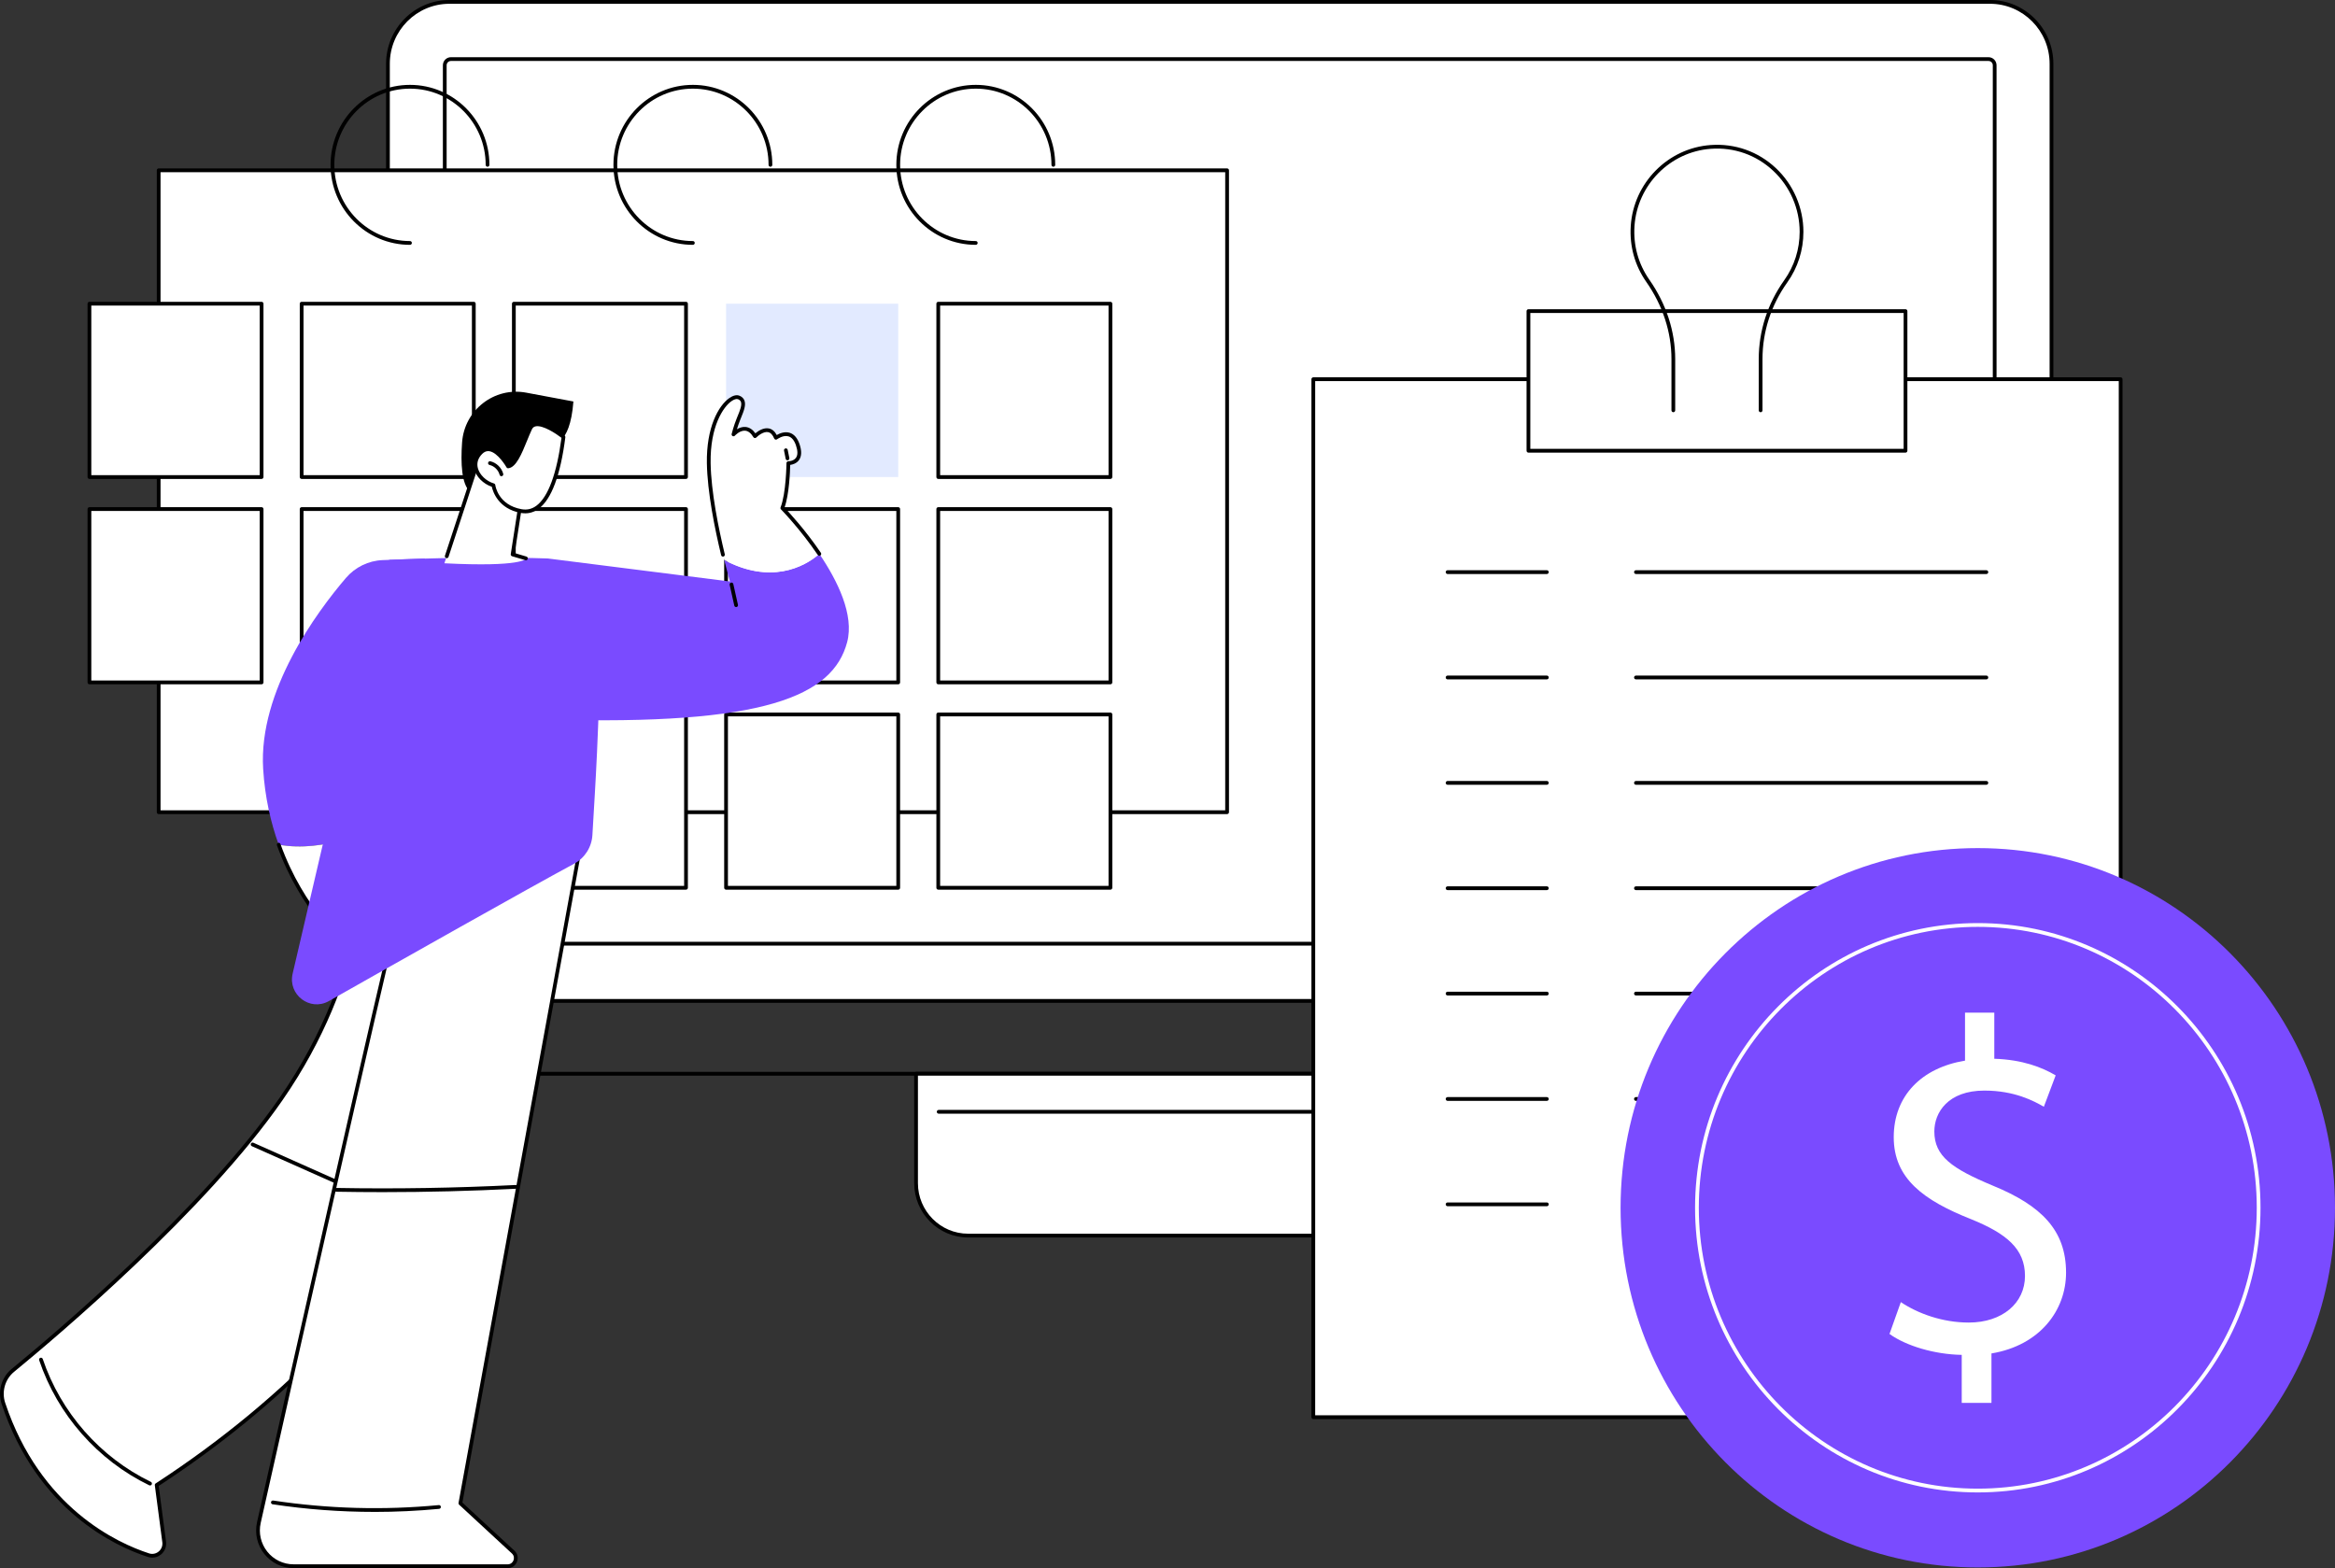
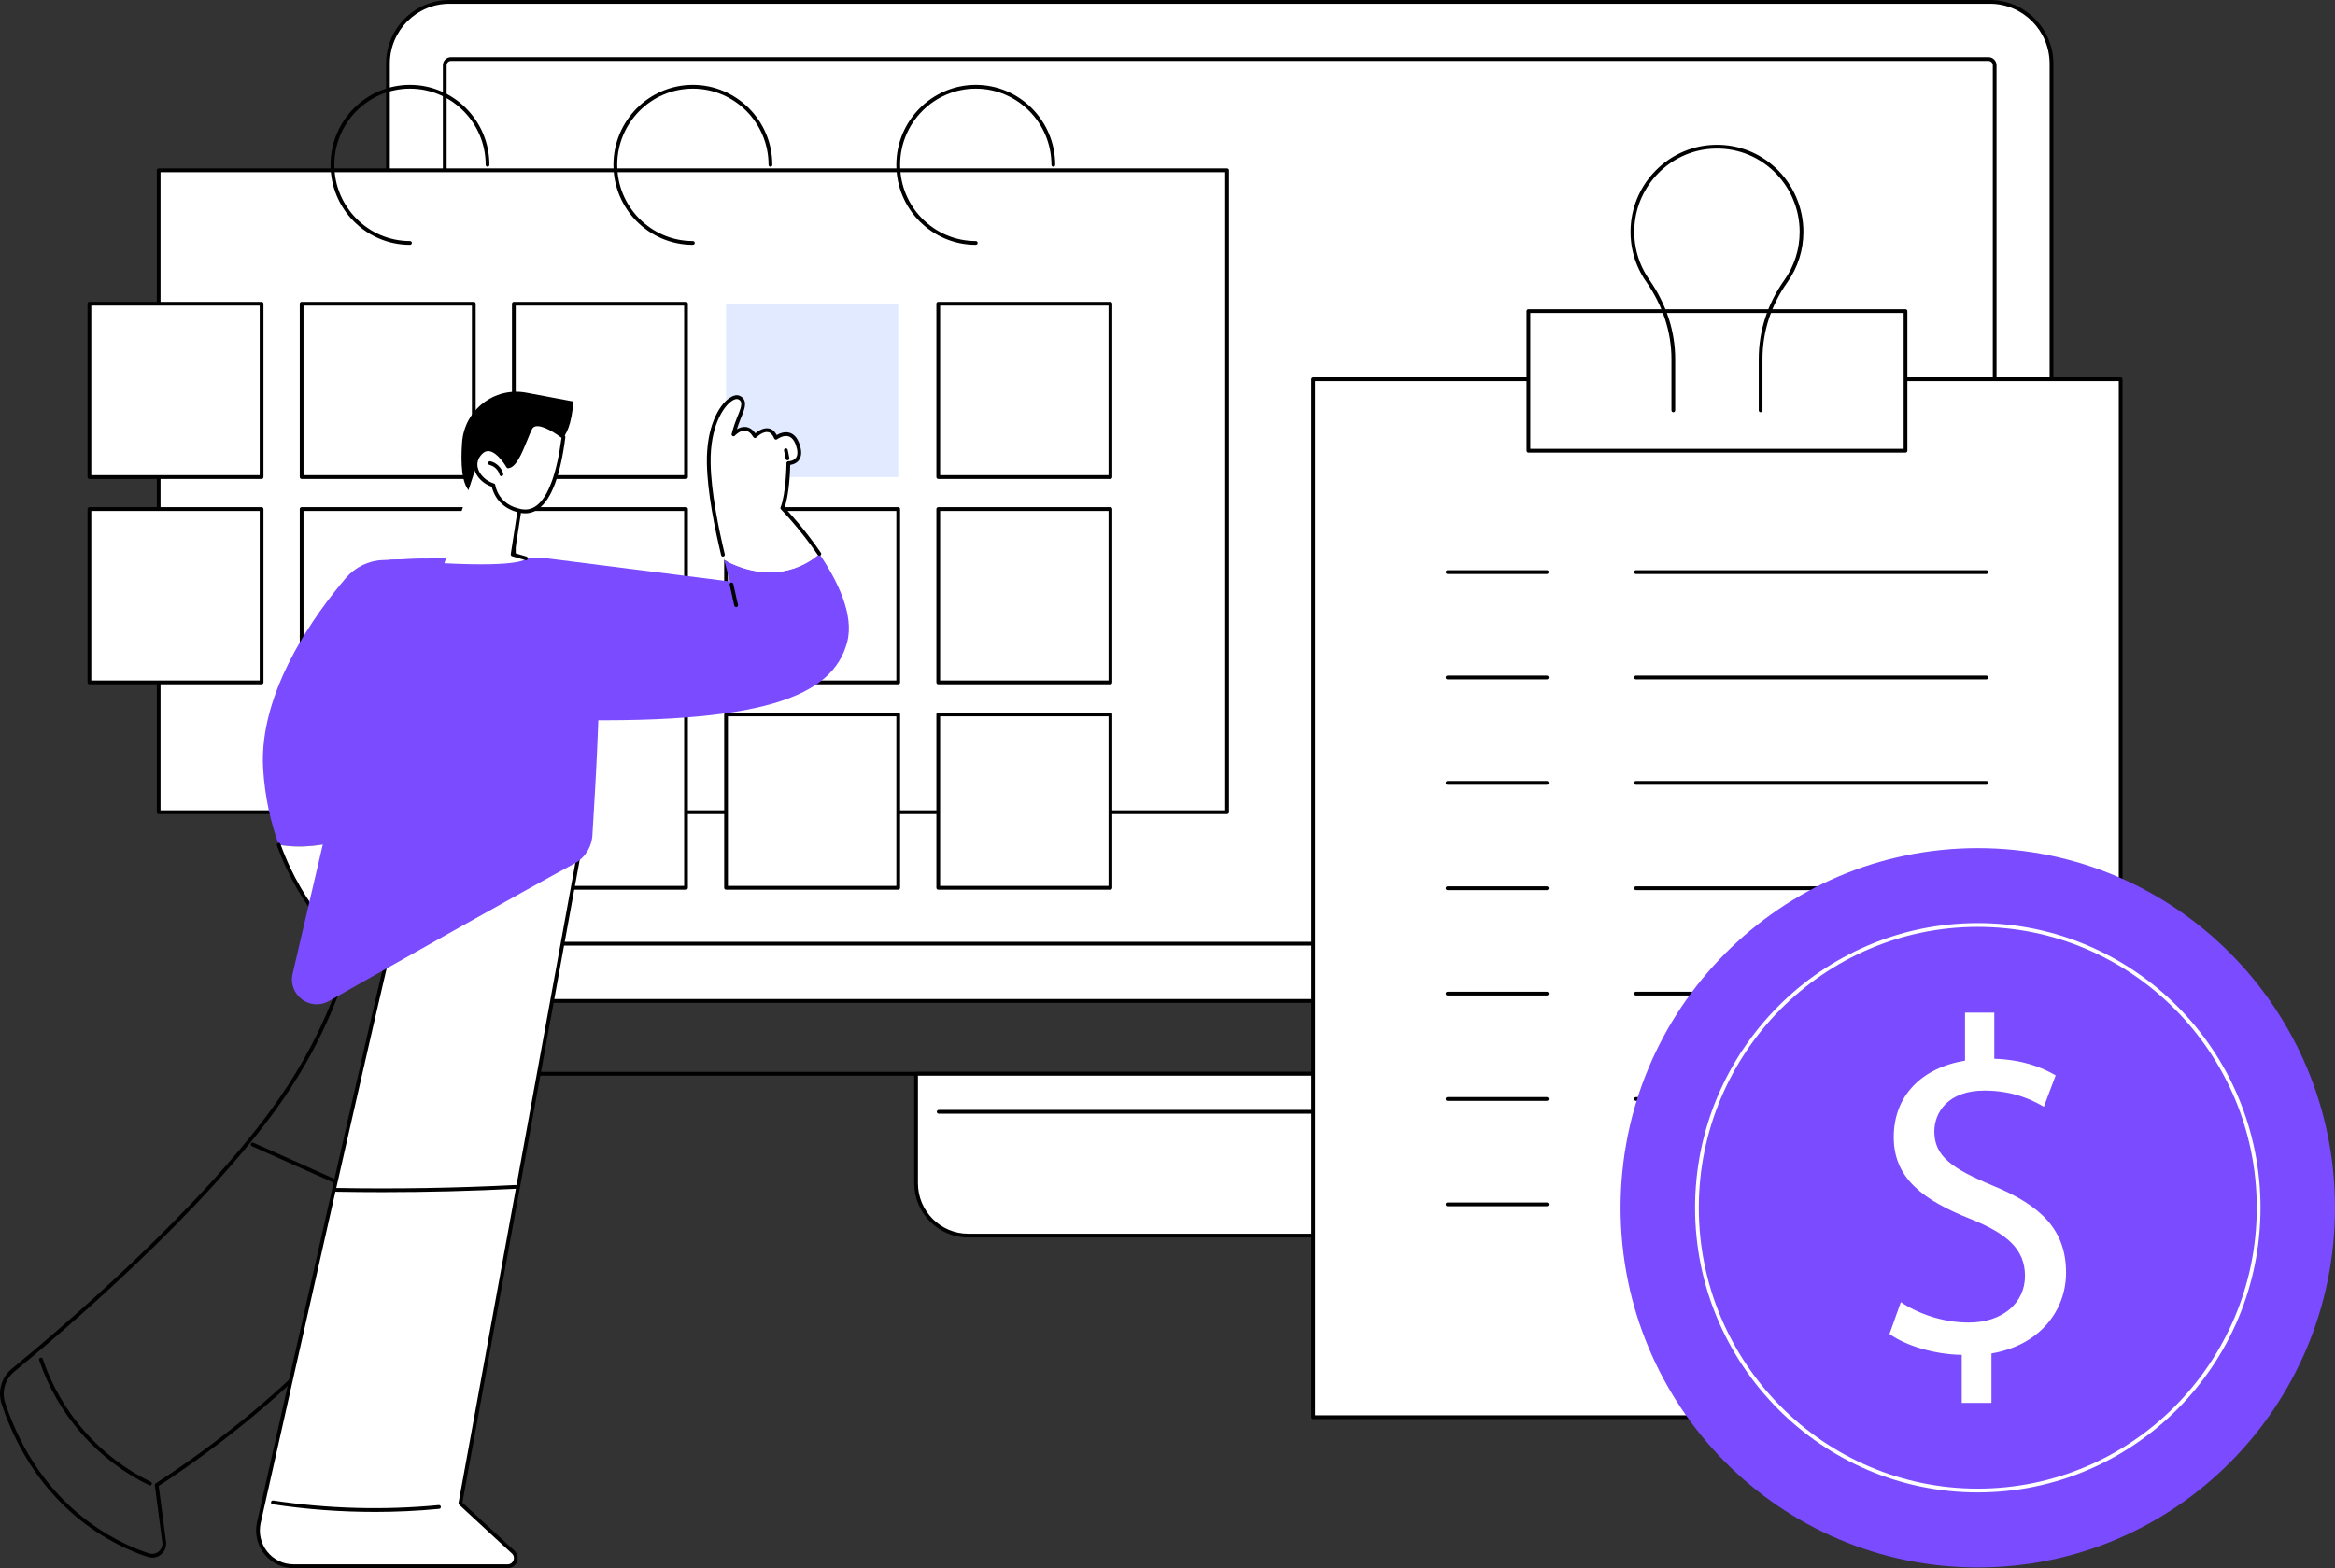
<svg xmlns="http://www.w3.org/2000/svg" width="134" height="90" viewBox="0 0 134 90" fill="none">
  <rect x="0" y="0" width="134" height="90" fill="#333333" stroke="none" />
  <g clip-path="url(#clip0_409_20636)">
    <path d="M25.79 0.107H114.203C116.149 0.107 117.73 1.699 117.73 3.659V57.446H22.263V3.66C22.263 1.699 23.843 0.108 25.79 0.108V0.107Z" fill="white" />
    <path d="M117.73 57.556H22.263C22.204 57.556 22.156 57.507 22.156 57.447V3.66C22.156 1.642 23.786 0 25.791 0H114.203C116.208 0 117.838 1.642 117.838 3.66V57.447C117.838 57.508 117.79 57.556 117.731 57.556H117.73ZM22.371 57.339H117.622V3.66C117.622 1.762 116.088 0.217 114.203 0.217H25.79C23.905 0.217 22.371 1.762 22.371 3.66V57.339V57.339Z" fill="black" />
    <path d="M114.469 54.272H25.524C25.464 54.272 25.416 54.223 25.416 54.164V3.747C25.416 3.491 25.623 3.283 25.877 3.283H114.116C114.37 3.283 114.577 3.491 114.577 3.747V54.164C114.577 54.224 114.529 54.272 114.47 54.272H114.469ZM25.631 54.055H114.362V3.747C114.362 3.611 114.252 3.5 114.116 3.5H25.877C25.741 3.5 25.631 3.611 25.631 3.747V54.055Z" fill="black" />
    <path d="M114.691 61.737H25.301C23.567 61.737 22.155 60.316 22.155 58.569C22.155 58.509 22.204 58.461 22.263 58.461C22.322 58.461 22.37 58.51 22.37 58.569C22.37 60.197 23.685 61.52 25.301 61.52H114.691C116.307 61.52 117.621 60.197 117.621 58.569C117.621 58.509 117.67 58.461 117.729 58.461C117.788 58.461 117.836 58.51 117.836 58.569C117.836 60.316 116.425 61.737 114.69 61.737H114.691Z" fill="black" />
    <path d="M52.571 61.627H87.422V67.906C87.422 69.567 86.083 70.916 84.433 70.916H55.56C53.91 70.916 52.571 69.567 52.571 67.906V61.627V61.627Z" fill="white" />
    <path d="M84.433 71.025H55.56C53.852 71.025 52.463 69.626 52.463 67.906V61.628C52.463 61.568 52.511 61.52 52.57 61.52H87.422C87.481 61.52 87.529 61.568 87.529 61.628V67.906C87.529 69.626 86.14 71.025 84.432 71.025H84.433ZM52.678 61.736V67.906C52.678 69.506 53.971 70.808 55.56 70.808H84.433C86.022 70.808 87.315 69.506 87.315 67.906V61.736H52.678H52.678Z" fill="black" />
    <path d="M86.124 63.919H53.869C53.809 63.919 53.761 63.871 53.761 63.811C53.761 63.752 53.81 63.703 53.869 63.703H86.124C86.183 63.703 86.231 63.752 86.231 63.811C86.231 63.871 86.183 63.919 86.124 63.919Z" fill="black" />
    <path d="M9.105 46.615L70.42 46.615V9.773L9.105 9.773L9.105 46.615Z" fill="white" />
    <path d="M70.42 46.724H9.105C9.046 46.724 8.998 46.676 8.998 46.616V9.774C8.998 9.714 9.046 9.666 9.105 9.666H70.42C70.48 9.666 70.528 9.715 70.528 9.774V46.616C70.528 46.676 70.479 46.724 70.42 46.724ZM9.213 46.508H70.312V9.882H9.213V46.508V46.508Z" fill="black" />
    <path d="M55.998 14.052C53.484 14.052 51.439 11.993 51.439 9.462C51.439 6.93 53.484 4.871 55.998 4.871C58.511 4.871 60.556 6.93 60.556 9.462C60.556 9.522 60.508 9.57 60.448 9.57C60.389 9.57 60.341 9.521 60.341 9.462C60.341 7.05 58.392 5.088 55.998 5.088C53.604 5.088 51.655 7.05 51.655 9.462C51.655 11.873 53.604 13.835 55.998 13.835C56.058 13.835 56.105 13.884 56.105 13.943C56.105 14.003 56.057 14.052 55.998 14.052L55.998 14.052Z" fill="black" />
    <path d="M39.762 14.052C37.249 14.052 35.204 11.993 35.204 9.462C35.204 6.93 37.249 4.871 39.762 4.871C42.276 4.871 44.321 6.93 44.321 9.462C44.321 9.522 44.272 9.57 44.213 9.57C44.154 9.57 44.106 9.521 44.106 9.462C44.106 7.05 42.157 5.088 39.763 5.088C37.368 5.088 35.42 7.05 35.42 9.462C35.42 11.873 37.368 13.835 39.763 13.835C39.822 13.835 39.87 13.884 39.87 13.943C39.87 14.003 39.822 14.052 39.763 14.052L39.762 14.052Z" fill="black" />
    <path d="M23.528 14.052C21.015 14.052 18.97 11.993 18.97 9.462C18.97 6.93 21.015 4.871 23.528 4.871C26.042 4.871 28.086 6.93 28.086 9.462C28.086 9.522 28.038 9.57 27.979 9.57C27.92 9.57 27.872 9.521 27.872 9.462C27.872 7.05 25.923 5.088 23.529 5.088C21.134 5.088 19.186 7.05 19.186 9.462C19.186 11.873 21.134 13.835 23.529 13.835C23.588 13.835 23.636 13.884 23.636 13.943C23.636 14.003 23.588 14.052 23.529 14.052L23.528 14.052Z" fill="black" />
    <path d="M63.725 27.488H53.845C53.785 27.488 53.737 27.439 53.737 27.38V17.43C53.737 17.37 53.786 17.322 53.845 17.322H63.725C63.784 17.322 63.832 17.371 63.832 17.43V27.38C63.832 27.44 63.784 27.488 63.725 27.488ZM53.952 27.271H63.617V17.539H53.952V27.271Z" fill="black" />
    <path d="M41.667 27.379H51.547V17.43H41.667V27.379Z" fill="#E2EAFF" />
    <path d="M29.488 27.379H39.368V17.43H29.488V27.379Z" fill="white" />
    <path d="M39.368 27.488H29.488C29.429 27.488 29.381 27.439 29.381 27.38V17.43C29.381 17.37 29.43 17.322 29.488 17.322H39.368C39.428 17.322 39.476 17.371 39.476 17.43V27.38C39.476 27.44 39.428 27.488 39.368 27.488ZM29.596 27.271H39.261V17.539H29.596V27.271Z" fill="black" />
    <path d="M17.31 27.379H27.19V17.43H17.31V27.379Z" fill="white" />
    <path d="M27.19 27.488H17.31C17.251 27.488 17.203 27.439 17.203 27.38V17.43C17.203 17.37 17.251 17.322 17.31 17.322H27.19C27.25 17.322 27.298 17.371 27.298 17.43V27.38C27.298 27.44 27.249 27.488 27.19 27.488ZM17.418 27.271H27.082V17.539H17.418V27.271Z" fill="black" />
    <path d="M5.132 27.379H15.012L15.012 17.43H5.132L5.132 27.379Z" fill="white" />
    <path d="M15.012 27.488H5.132C5.073 27.488 5.025 27.439 5.025 27.38V17.43C5.025 17.37 5.073 17.322 5.132 17.322H15.012C15.072 17.322 15.12 17.371 15.12 17.43V27.38C15.12 27.44 15.071 27.488 15.012 27.488ZM5.24 27.271H14.904V17.539H5.24V27.271Z" fill="black" />
    <path d="M63.725 39.275H53.845C53.785 39.275 53.737 39.226 53.737 39.167V29.218C53.737 29.158 53.786 29.109 53.845 29.109H63.725C63.784 29.109 63.832 29.158 63.832 29.218V39.167C63.832 39.227 63.784 39.275 63.725 39.275ZM53.952 39.058H63.617V29.326H53.952V39.058Z" fill="black" />
    <path d="M41.667 39.166H51.547V29.217H41.667V39.166Z" fill="white" />
    <path d="M51.547 39.275H41.666C41.607 39.275 41.559 39.226 41.559 39.167V29.218C41.559 29.158 41.607 29.109 41.666 29.109H51.547C51.606 29.109 51.654 29.158 51.654 29.218V39.167C51.654 39.227 51.606 39.275 51.547 39.275ZM41.774 39.058H51.439V29.326H41.774V39.058Z" fill="black" />
    <path d="M29.488 39.166H39.368V29.217H29.488V39.166Z" fill="white" />
    <path d="M39.368 39.275H29.488C29.429 39.275 29.381 39.226 29.381 39.167V29.218C29.381 29.158 29.43 29.109 29.488 29.109H39.368C39.428 29.109 39.476 29.158 39.476 29.218V39.167C39.476 39.227 39.428 39.275 39.368 39.275ZM29.596 39.058H39.261V29.326H29.596V39.058Z" fill="black" />
    <path d="M17.31 39.166H27.19V29.217H17.31V39.166Z" fill="white" />
    <path d="M27.19 39.275H17.31C17.251 39.275 17.203 39.226 17.203 39.167V29.218C17.203 29.158 17.251 29.109 17.31 29.109H27.19C27.25 29.109 27.298 29.158 27.298 29.218V39.167C27.298 39.227 27.249 39.275 27.19 39.275ZM17.418 39.058H27.082V29.326H17.418V39.058Z" fill="black" />
    <path d="M5.132 39.166H15.012L15.012 29.217H5.132L5.132 39.166Z" fill="white" />
    <path d="M15.012 39.275H5.132C5.073 39.275 5.025 39.226 5.025 39.167V29.218C5.025 29.158 5.073 29.109 5.132 29.109H15.012C15.072 29.109 15.12 29.158 15.12 29.218V39.167C15.12 39.227 15.071 39.275 15.012 39.275ZM5.24 39.058H14.904V29.326H5.24V39.058Z" fill="black" />
    <path d="M53.845 50.953H63.725V41.004H53.845V50.953Z" fill="white" />
    <path d="M63.725 51.062H53.845C53.785 51.062 53.737 51.013 53.737 50.954V41.005C53.737 40.945 53.786 40.897 53.845 40.897H63.725C63.785 40.897 63.832 40.945 63.832 41.005V50.954C63.832 51.014 63.784 51.062 63.725 51.062ZM53.952 50.845H63.617V41.113H53.952V50.845Z" fill="black" />
    <path d="M41.667 50.953H51.547V41.004H41.667V50.953Z" fill="white" />
    <path d="M51.547 51.062H41.667C41.607 51.062 41.559 51.013 41.559 50.954V41.005C41.559 40.945 41.608 40.897 41.667 40.897H51.547C51.606 40.897 51.654 40.945 51.654 41.005V50.954C51.654 51.014 51.606 51.062 51.547 51.062ZM41.774 50.845H51.439V41.113H41.774V50.845Z" fill="black" />
    <path d="M29.488 50.953H39.368V41.004H29.488V50.953Z" fill="white" />
    <path d="M39.368 51.062H29.488C29.429 51.062 29.381 51.013 29.381 50.954V41.005C29.381 40.945 29.43 40.897 29.488 40.897H39.368C39.428 40.897 39.476 40.945 39.476 41.005V50.954C39.476 51.014 39.428 51.062 39.368 51.062ZM29.596 50.845H39.261V41.113H29.596V50.845Z" fill="black" />
    <path d="M121.699 21.764H75.368V81.337H121.699V21.764Z" fill="white" />
    <path d="M121.699 81.447H75.368C75.308 81.447 75.26 81.398 75.26 81.338V21.764C75.26 21.704 75.309 21.656 75.368 21.656H121.699C121.758 21.656 121.806 21.705 121.806 21.764V81.338C121.806 81.398 121.758 81.446 121.699 81.446V81.447ZM75.475 81.23H121.591V21.873H75.475V81.23Z" fill="black" />
    <path d="M109.353 17.855H87.713V25.869H109.353V17.855Z" fill="white" />
    <path d="M109.353 25.978H87.714C87.654 25.978 87.606 25.929 87.606 25.87V17.856C87.606 17.796 87.655 17.748 87.714 17.748H109.353C109.413 17.748 109.46 17.797 109.46 17.856V25.87C109.46 25.93 109.412 25.978 109.353 25.978ZM87.821 25.761H109.246V17.964H87.821V25.761Z" fill="black" />
    <path d="M101.038 23.659C100.978 23.659 100.93 23.61 100.93 23.55V20.61C100.93 18.994 101.436 17.429 102.392 16.085C102.972 15.271 103.278 14.31 103.278 13.305C103.278 11.984 102.727 10.709 101.766 9.808C100.793 8.894 99.522 8.444 98.186 8.54C95.84 8.708 93.954 10.617 93.799 12.98C93.727 14.089 94.022 15.151 94.651 16.052C95.623 17.442 96.136 19.018 96.136 20.611V23.55C96.136 23.61 96.088 23.659 96.029 23.659C95.97 23.659 95.921 23.61 95.921 23.55V20.611C95.921 19.063 95.421 17.53 94.475 16.177C93.817 15.235 93.509 14.125 93.585 12.967C93.747 10.495 95.718 8.5 98.171 8.324C99.566 8.224 100.895 8.694 101.913 9.649C102.917 10.591 103.493 11.924 103.493 13.305C103.493 14.356 103.173 15.36 102.567 16.211C101.637 17.518 101.145 19.04 101.145 20.611V23.551C101.145 23.611 101.097 23.659 101.038 23.659V23.659Z" fill="black" />
    <path d="M88.771 32.945H83.073C83.013 32.945 82.966 32.896 82.966 32.837C82.966 32.777 83.014 32.728 83.073 32.728H88.771C88.83 32.728 88.878 32.777 88.878 32.837C88.878 32.896 88.83 32.945 88.771 32.945Z" fill="black" />
    <path d="M113.994 32.945H93.883C93.823 32.945 93.775 32.896 93.775 32.837C93.775 32.777 93.824 32.728 93.883 32.728H113.994C114.053 32.728 114.101 32.777 114.101 32.837C114.101 32.896 114.053 32.945 113.994 32.945Z" fill="black" />
    <path d="M88.771 38.992H83.073C83.013 38.992 82.966 38.943 82.966 38.884C82.966 38.824 83.014 38.775 83.073 38.775H88.771C88.83 38.775 88.878 38.824 88.878 38.884C88.878 38.943 88.83 38.992 88.771 38.992Z" fill="black" />
    <path d="M113.994 38.992H93.883C93.823 38.992 93.775 38.943 93.775 38.884C93.775 38.824 93.824 38.775 93.883 38.775H113.994C114.053 38.775 114.101 38.824 114.101 38.884C114.101 38.943 114.053 38.992 113.994 38.992Z" fill="black" />
    <path d="M88.771 45.041H83.073C83.013 45.041 82.966 44.992 82.966 44.932C82.966 44.873 83.014 44.824 83.073 44.824H88.771C88.83 44.824 88.878 44.873 88.878 44.932C88.878 44.992 88.83 45.041 88.771 45.041Z" fill="black" />
    <path d="M113.994 45.041H93.883C93.823 45.041 93.775 44.992 93.775 44.932C93.775 44.873 93.824 44.824 93.883 44.824H113.994C114.053 44.824 114.101 44.873 114.101 44.932C114.101 44.992 114.053 45.041 113.994 45.041Z" fill="black" />
    <path d="M88.771 51.087H83.073C83.013 51.087 82.966 51.039 82.966 50.979C82.966 50.92 83.014 50.871 83.073 50.871H88.771C88.83 50.871 88.878 50.92 88.878 50.979C88.878 51.039 88.83 51.087 88.771 51.087Z" fill="black" />
    <path d="M113.994 51.087H93.883C93.823 51.087 93.775 51.039 93.775 50.979C93.775 50.92 93.824 50.871 93.883 50.871H113.994C114.053 50.871 114.101 50.92 114.101 50.979C114.101 51.039 114.053 51.087 113.994 51.087Z" fill="black" />
    <path d="M88.771 57.134H83.073C83.013 57.134 82.966 57.086 82.966 57.026C82.966 56.967 83.014 56.918 83.073 56.918H88.771C88.83 56.918 88.878 56.967 88.878 57.026C88.878 57.086 88.83 57.134 88.771 57.134Z" fill="black" />
    <path d="M113.994 57.134H93.883C93.823 57.134 93.775 57.086 93.775 57.026C93.775 56.967 93.824 56.918 93.883 56.918H113.994C114.053 56.918 114.101 56.967 114.101 57.026C114.101 57.086 114.053 57.134 113.994 57.134Z" fill="black" />
    <path d="M88.771 63.183H83.073C83.013 63.183 82.966 63.135 82.966 63.075C82.966 63.016 83.014 62.967 83.073 62.967H88.771C88.83 62.967 88.878 63.016 88.878 63.075C88.878 63.135 88.83 63.183 88.771 63.183Z" fill="black" />
    <path d="M113.994 63.183H93.883C93.823 63.183 93.775 63.135 93.775 63.075C93.775 63.016 93.824 62.967 93.883 62.967H113.994C114.053 62.967 114.101 63.016 114.101 63.075C114.101 63.135 114.053 63.183 113.994 63.183Z" fill="black" />
    <path d="M88.771 69.23H83.073C83.013 69.23 82.966 69.181 82.966 69.122C82.966 69.062 83.014 69.014 83.073 69.014H88.771C88.83 69.014 88.878 69.062 88.878 69.122C88.878 69.181 88.83 69.23 88.771 69.23Z" fill="black" />
    <path d="M113.994 69.23H93.883C93.823 69.23 93.775 69.181 93.775 69.122C93.775 69.062 93.824 69.014 93.883 69.014H113.994C114.053 69.014 114.101 69.062 114.101 69.122C114.101 69.181 114.053 69.23 113.994 69.23Z" fill="black" />
    <path d="M113.5 89.963C124.822 89.963 134 80.72 134 69.319C134 57.918 124.822 48.676 113.5 48.676C102.179 48.676 93.001 57.918 93.001 69.319C93.001 80.72 102.179 89.963 113.5 89.963Z" fill="#7A4BFF" />
    <path d="M113.5 85.657C104.554 85.657 97.276 78.328 97.276 69.319C97.276 60.31 104.554 52.98 113.5 52.98C122.447 52.98 129.725 60.31 129.725 69.319C129.725 78.328 122.447 85.657 113.5 85.657ZM113.5 53.197C104.673 53.197 97.491 60.429 97.491 69.319C97.491 78.208 104.673 85.44 113.5 85.44C122.328 85.44 129.51 78.208 129.51 69.319C129.51 60.429 122.328 53.197 113.5 53.197Z" fill="white" />
    <path d="M112.579 80.518V77.762C111.008 77.735 109.382 77.244 108.434 76.562L109.084 74.734C110.059 75.388 111.468 75.907 112.985 75.907C114.909 75.907 116.209 74.788 116.209 73.233C116.209 71.678 115.152 70.805 113.148 69.987C110.384 68.895 108.677 67.641 108.677 65.267C108.677 62.894 110.276 61.284 112.768 60.875V58.119H114.448V60.766C116.073 60.82 117.184 61.257 117.97 61.72L117.292 63.521C116.723 63.193 115.612 62.593 113.879 62.593C111.793 62.593 111.007 63.848 111.007 64.939C111.007 66.358 112.009 67.067 114.366 68.05C117.157 69.195 118.566 70.614 118.566 73.042C118.566 75.197 117.076 77.216 114.285 77.68V80.517H112.578L112.579 80.518Z" fill="white" />
-     <path d="M32.417 49.849C32.417 49.849 30.805 71.017 8.992 85.231L9.422 88.5C9.489 89.008 9.008 89.415 8.523 89.257C6.535 88.613 2.204 86.558 0.197 80.549C-0.032 79.864 0.183 79.108 0.739 78.651C3.465 76.416 11.769 69.373 16.133 63.071C21.403 55.46 20.88 48.701 20.88 48.701L32.417 46.785V49.848V49.849Z" fill="white" />
    <path d="M8.736 89.4C8.654 89.4 8.571 89.387 8.49 89.361C6.648 88.764 2.141 86.713 0.095 80.584C-0.147 79.859 0.084 79.049 0.671 78.567C3.167 76.52 11.655 69.348 16.044 63.009C21.229 55.522 20.778 48.778 20.772 48.71C20.768 48.654 20.807 48.604 20.862 48.595L29.048 47.236C29.107 47.226 29.162 47.266 29.172 47.325C29.181 47.384 29.141 47.44 29.083 47.45L20.992 48.793C21.028 49.663 21.107 56.076 16.22 63.134C11.815 69.496 3.309 76.684 0.807 78.736C0.289 79.161 0.084 79.876 0.298 80.516C2.314 86.551 6.744 88.568 8.555 89.155C8.747 89.218 8.955 89.177 9.109 89.046C9.265 88.916 9.342 88.717 9.315 88.515L8.885 85.246C8.879 85.204 8.898 85.163 8.933 85.141C24.623 74.916 29.864 61.183 31.592 53.907C31.605 53.849 31.664 53.813 31.722 53.826C31.779 53.84 31.815 53.899 31.801 53.957C30.993 57.364 29.294 62.62 25.795 68.318C21.667 75.04 16.053 80.748 9.107 85.285L9.528 88.486C9.564 88.763 9.459 89.034 9.247 89.213C9.101 89.336 8.92 89.4 8.735 89.4L8.736 89.4Z" fill="black" />
    <path d="M8.611 85.258C8.595 85.258 8.579 85.254 8.564 85.247C5.606 83.814 3.304 81.198 2.248 78.067C2.229 78.011 2.259 77.949 2.316 77.93C2.372 77.91 2.434 77.941 2.453 77.997C3.49 81.073 5.751 83.644 8.658 85.051C8.712 85.077 8.734 85.142 8.708 85.196C8.69 85.235 8.651 85.257 8.611 85.257L8.611 85.258Z" fill="black" />
    <path d="M24.355 70.189C24.341 70.189 24.326 70.186 24.312 70.18L14.453 65.784C14.398 65.76 14.373 65.696 14.398 65.641C14.422 65.586 14.485 65.561 14.54 65.586L24.399 69.981C24.454 70.005 24.479 70.069 24.454 70.124C24.436 70.165 24.397 70.189 24.355 70.189Z" fill="black" />
    <path d="M33.259 48.801L26.42 86.281L29.451 89.082C29.762 89.37 29.56 89.892 29.137 89.892H16.846C15.539 89.892 14.569 88.671 14.857 87.386C16.605 79.597 21.887 56.105 22.868 52.293L33.259 48.801H33.259Z" fill="white" />
    <path d="M29.137 90H16.846C16.19 90 15.578 89.704 15.168 89.188C14.759 88.672 14.607 88.006 14.751 87.361C16.382 80.097 21.776 56.099 22.763 52.265C22.773 52.229 22.799 52.201 22.834 52.189L33.225 48.697C33.261 48.685 33.3 48.693 33.329 48.718C33.358 48.743 33.371 48.782 33.364 48.82L26.536 86.241L29.523 89.001C29.7 89.165 29.756 89.407 29.669 89.633C29.581 89.86 29.378 90 29.137 90V90ZM22.957 52.376C21.933 56.382 16.583 80.181 14.961 87.409C14.832 87.989 14.968 88.588 15.336 89.052C15.705 89.517 16.256 89.783 16.846 89.783H29.137C29.316 89.783 29.426 89.665 29.468 89.555C29.511 89.445 29.509 89.283 29.377 89.161L26.347 86.36C26.32 86.335 26.308 86.297 26.314 86.261L33.12 48.961L22.957 52.376Z" fill="black" />
    <path d="M21.49 86.775C19.534 86.775 17.579 86.629 15.643 86.337C15.585 86.328 15.544 86.273 15.553 86.213C15.562 86.154 15.617 86.113 15.676 86.122C18.819 86.597 22.018 86.686 25.182 86.384C25.242 86.378 25.294 86.421 25.299 86.481C25.305 86.541 25.262 86.594 25.202 86.6C23.968 86.717 22.729 86.776 21.49 86.776V86.775Z" fill="black" />
    <path d="M21.963 68.422C21.071 68.422 20.182 68.414 19.295 68.398C19.236 68.397 19.188 68.348 19.189 68.288C19.19 68.229 19.238 68.181 19.297 68.181H19.299C22.716 68.243 26.178 68.185 29.59 68.012C29.649 68.009 29.7 68.055 29.703 68.115C29.706 68.174 29.66 68.225 29.601 68.228C27.069 68.357 24.509 68.422 21.962 68.422H21.963Z" fill="black" />
    <path d="M15.994 48.479C15.537 47.211 15.203 45.763 15.102 44.136C14.825 39.644 18.194 35.112 19.848 33.175C20.38 32.552 21.143 32.18 21.958 32.147L24.383 32.059L22.333 45.844L22.659 46.971C21.412 47.659 18.61 48.959 15.993 48.48L15.994 48.479Z" fill="#7A4BFF" />
    <path d="M22.659 46.971L24.404 53.005C24.404 53.005 21.414 55.646 20.177 54.649C19.278 53.926 17.204 51.839 15.994 48.479C18.61 48.958 21.412 47.658 22.66 46.971H22.659Z" fill="white" />
    <path d="M20.877 54.981C20.589 54.981 20.326 54.908 20.11 54.734C19.645 54.36 17.256 52.301 15.893 48.516C15.872 48.46 15.902 48.398 15.957 48.378C16.013 48.357 16.075 48.386 16.095 48.443C17.438 52.172 19.787 54.197 20.244 54.565C21.398 55.494 24.304 52.95 24.334 52.924C24.378 52.885 24.446 52.889 24.485 52.934C24.524 52.978 24.52 53.047 24.476 53.087C24.372 53.179 22.31 54.981 20.877 54.981Z" fill="black" />
    <path d="M22.336 32.133C22.336 32.133 27.008 31.907 31.436 32.053C31.508 32.264 34.465 34.512 34.537 34.723C34.318 43.225 34.198 44.411 33.997 47.924C33.958 48.619 33.561 49.243 32.951 49.571C30.305 50.995 22.953 55.146 18.873 57.456C17.794 58.067 16.511 57.094 16.794 55.882L22.336 32.134V32.133Z" fill="#7A4BFF" />
    <path d="M31.436 32.053L41.889 33.374C41.889 33.374 41.748 32.888 41.562 32.14C44.178 33.532 46.124 32.582 47.02 31.789C48.07 33.34 49.031 35.297 48.615 36.86C47.793 39.943 43.9 41.657 31.457 41.292L30.382 32.752L31.436 32.053H31.436Z" fill="#7A4BFF" />
    <path d="M41.562 32.14C41.213 30.729 40.703 28.383 40.673 26.583C40.629 23.826 41.92 22.629 42.389 22.811C42.858 22.993 42.583 23.547 42.389 24.03C42.195 24.513 42.095 24.933 42.095 24.933C42.095 24.933 42.798 24.146 43.327 25.035C43.327 25.035 44.145 24.196 44.53 25.127C44.53 25.127 45.41 24.452 45.78 25.524C46.15 26.596 45.243 26.582 45.243 26.582C45.243 26.582 45.227 28.323 44.897 29.159C44.897 29.159 46 30.281 47.021 31.789C46.125 32.583 44.179 33.532 41.563 32.14L41.562 32.14Z" fill="white" />
    <path d="M41.488 31.946C41.44 31.946 41.396 31.913 41.384 31.863C41.025 30.375 40.593 28.25 40.566 26.583C40.532 24.518 41.237 23.281 41.85 22.85C42.065 22.698 42.27 22.648 42.427 22.709C42.567 22.763 42.663 22.851 42.714 22.97C42.829 23.239 42.68 23.601 42.537 23.951L42.489 24.069C42.404 24.281 42.337 24.48 42.289 24.637C42.425 24.556 42.6 24.487 42.791 24.506C43.002 24.526 43.19 24.649 43.349 24.87C43.502 24.742 43.813 24.53 44.121 24.59C44.308 24.626 44.461 24.754 44.575 24.969C44.729 24.88 45.022 24.75 45.315 24.839C45.569 24.916 45.759 25.134 45.882 25.489C46.017 25.881 46.007 26.189 45.853 26.404C45.71 26.603 45.482 26.665 45.348 26.683C45.34 27.058 45.291 28.381 45.021 29.133C45.246 29.369 46.215 30.408 47.109 31.729C47.142 31.778 47.13 31.846 47.08 31.879C47.032 31.913 46.964 31.9 46.931 31.851C45.927 30.368 44.83 29.246 44.819 29.235C44.789 29.205 44.78 29.159 44.796 29.119C45.115 28.312 45.134 26.598 45.134 26.581C45.134 26.552 45.146 26.524 45.166 26.504C45.187 26.484 45.216 26.474 45.243 26.473C45.248 26.475 45.537 26.473 45.679 26.274C45.789 26.12 45.788 25.88 45.678 25.559C45.58 25.274 45.437 25.102 45.253 25.046C44.943 24.951 44.597 25.209 44.594 25.212C44.568 25.232 44.533 25.239 44.501 25.23C44.469 25.221 44.442 25.198 44.429 25.167C44.341 24.953 44.223 24.83 44.079 24.802C43.82 24.751 43.503 25.007 43.403 25.11C43.38 25.134 43.347 25.145 43.314 25.141C43.28 25.137 43.251 25.118 43.234 25.089C43.098 24.861 42.942 24.737 42.769 24.72C42.458 24.689 42.176 25.001 42.173 25.004C42.141 25.041 42.087 25.05 42.043 25.027C42 25.004 41.977 24.954 41.989 24.906C41.993 24.888 42.093 24.472 42.288 23.988L42.337 23.868C42.458 23.574 42.595 23.24 42.516 23.055C42.488 22.991 42.434 22.944 42.35 22.911C42.264 22.878 42.123 22.921 41.973 23.027C41.514 23.35 40.746 24.462 40.781 26.58C40.807 28.227 41.237 30.334 41.593 31.812C41.607 31.87 41.571 31.929 41.514 31.943C41.505 31.945 41.496 31.946 41.488 31.946Z" fill="black" />
    <path d="M45.193 26.419C45.143 26.419 45.098 26.383 45.088 26.332L44.994 25.864C44.982 25.806 45.02 25.748 45.078 25.736C45.136 25.725 45.193 25.763 45.205 25.821L45.299 26.289C45.31 26.347 45.273 26.405 45.215 26.417C45.208 26.418 45.201 26.419 45.193 26.419Z" fill="black" />
    <path d="M42.244 34.842C42.195 34.842 42.151 34.808 42.139 34.758L41.873 33.568C41.86 33.509 41.897 33.451 41.955 33.438C42.013 33.425 42.071 33.462 42.083 33.52L42.349 34.711C42.363 34.769 42.326 34.827 42.268 34.84C42.26 34.842 42.252 34.842 42.244 34.842H42.244Z" fill="black" />
    <path d="M31.658 25.455C31.658 25.455 32.705 25.699 32.906 23.043L30.196 22.536C28.37 22.195 26.652 23.526 26.518 25.391C26.431 26.607 26.493 27.779 26.965 28.213C28.593 29.705 31.657 25.455 31.657 25.455H31.658Z" fill="black" />
    <path d="M29.913 28.666L29.417 31.821L30.182 32.067C30.182 32.067 29.979 32.557 25.502 32.329C25.98 30.911 27.287 26.9 27.287 26.9C27.287 26.9 28.79 27.61 29.913 28.666Z" fill="white" />
-     <path d="M25.637 32.035C25.626 32.035 25.614 32.033 25.603 32.029C25.547 32.01 25.516 31.949 25.535 31.892C26.079 30.258 27.175 26.899 27.186 26.866C27.204 26.809 27.265 26.778 27.322 26.797C27.378 26.815 27.409 26.877 27.39 26.933C27.379 26.967 26.283 30.326 25.74 31.961C25.725 32.006 25.683 32.035 25.638 32.035L25.637 32.035Z" fill="black" />
    <path d="M30.182 32.156C30.172 32.156 30.162 32.154 30.152 32.151L29.387 31.925C29.335 31.91 29.302 31.858 29.311 31.804L29.747 28.997C28.648 27.948 27.901 26.644 27.893 26.631C27.864 26.579 27.881 26.513 27.933 26.483C27.985 26.453 28.05 26.471 28.08 26.523C28.087 26.537 28.838 27.846 29.936 28.879C29.962 28.903 29.974 28.939 29.969 28.974L29.538 31.744L30.212 31.944C30.269 31.96 30.302 32.021 30.285 32.078C30.271 32.126 30.228 32.156 30.182 32.156Z" fill="black" />
    <path d="M32.337 25.081C32.337 25.081 30.791 23.843 30.43 24.593C30.068 25.344 29.674 26.715 29.161 26.768C29.161 26.768 28.311 25.265 27.599 25.972C26.887 26.679 27.514 27.617 28.317 27.852C28.317 27.852 28.468 29.073 29.911 29.332C31.355 29.591 32.038 27.417 32.337 25.081Z" fill="white" />
    <path d="M30.141 29.461C30.06 29.461 29.977 29.454 29.892 29.439C28.593 29.205 28.284 28.211 28.223 27.936C27.727 27.768 27.325 27.364 27.212 26.914C27.12 26.547 27.23 26.185 27.523 25.895C27.696 25.723 27.892 25.651 28.104 25.681C28.62 25.753 29.074 26.422 29.212 26.644C29.511 26.525 29.808 25.797 30.049 25.205C30.148 24.965 30.24 24.738 30.332 24.546C30.406 24.393 30.525 24.297 30.686 24.26C31.3 24.119 32.359 24.96 32.404 24.996C32.433 25.02 32.448 25.057 32.444 25.095C32.165 27.274 31.649 28.655 30.912 29.2C30.676 29.374 30.417 29.462 30.14 29.462L30.141 29.461ZM28.014 25.891C27.892 25.891 27.781 25.943 27.674 26.049C27.435 26.287 27.347 26.567 27.421 26.861C27.519 27.252 27.9 27.616 28.347 27.748C28.388 27.76 28.418 27.796 28.424 27.838C28.43 27.885 28.586 28.983 29.93 29.225C30.246 29.281 30.526 29.216 30.785 29.024C31.456 28.528 31.954 27.181 32.223 25.128C31.904 24.882 31.138 24.378 30.734 24.471C30.637 24.493 30.571 24.547 30.526 24.64C30.437 24.826 30.346 25.05 30.249 25.287C29.94 26.045 29.62 26.829 29.172 26.875C29.128 26.88 29.088 26.859 29.067 26.821C29.063 26.813 28.577 25.965 28.075 25.895C28.054 25.892 28.034 25.891 28.014 25.891V25.891Z" fill="black" />
    <path d="M28.775 27.331C28.727 27.331 28.684 27.299 28.671 27.25C28.599 26.976 28.367 26.75 28.093 26.686C28.035 26.673 27.998 26.614 28.012 26.556C28.025 26.498 28.084 26.462 28.141 26.475C28.491 26.556 28.787 26.846 28.879 27.195C28.894 27.253 28.86 27.312 28.802 27.328C28.793 27.33 28.784 27.331 28.774 27.331L28.775 27.331Z" fill="black" />
  </g>
  <defs>
    <clipPath id="clip0_409_20636">
      <rect width="134" height="90" fill="white" />
    </clipPath>
  </defs>
</svg>